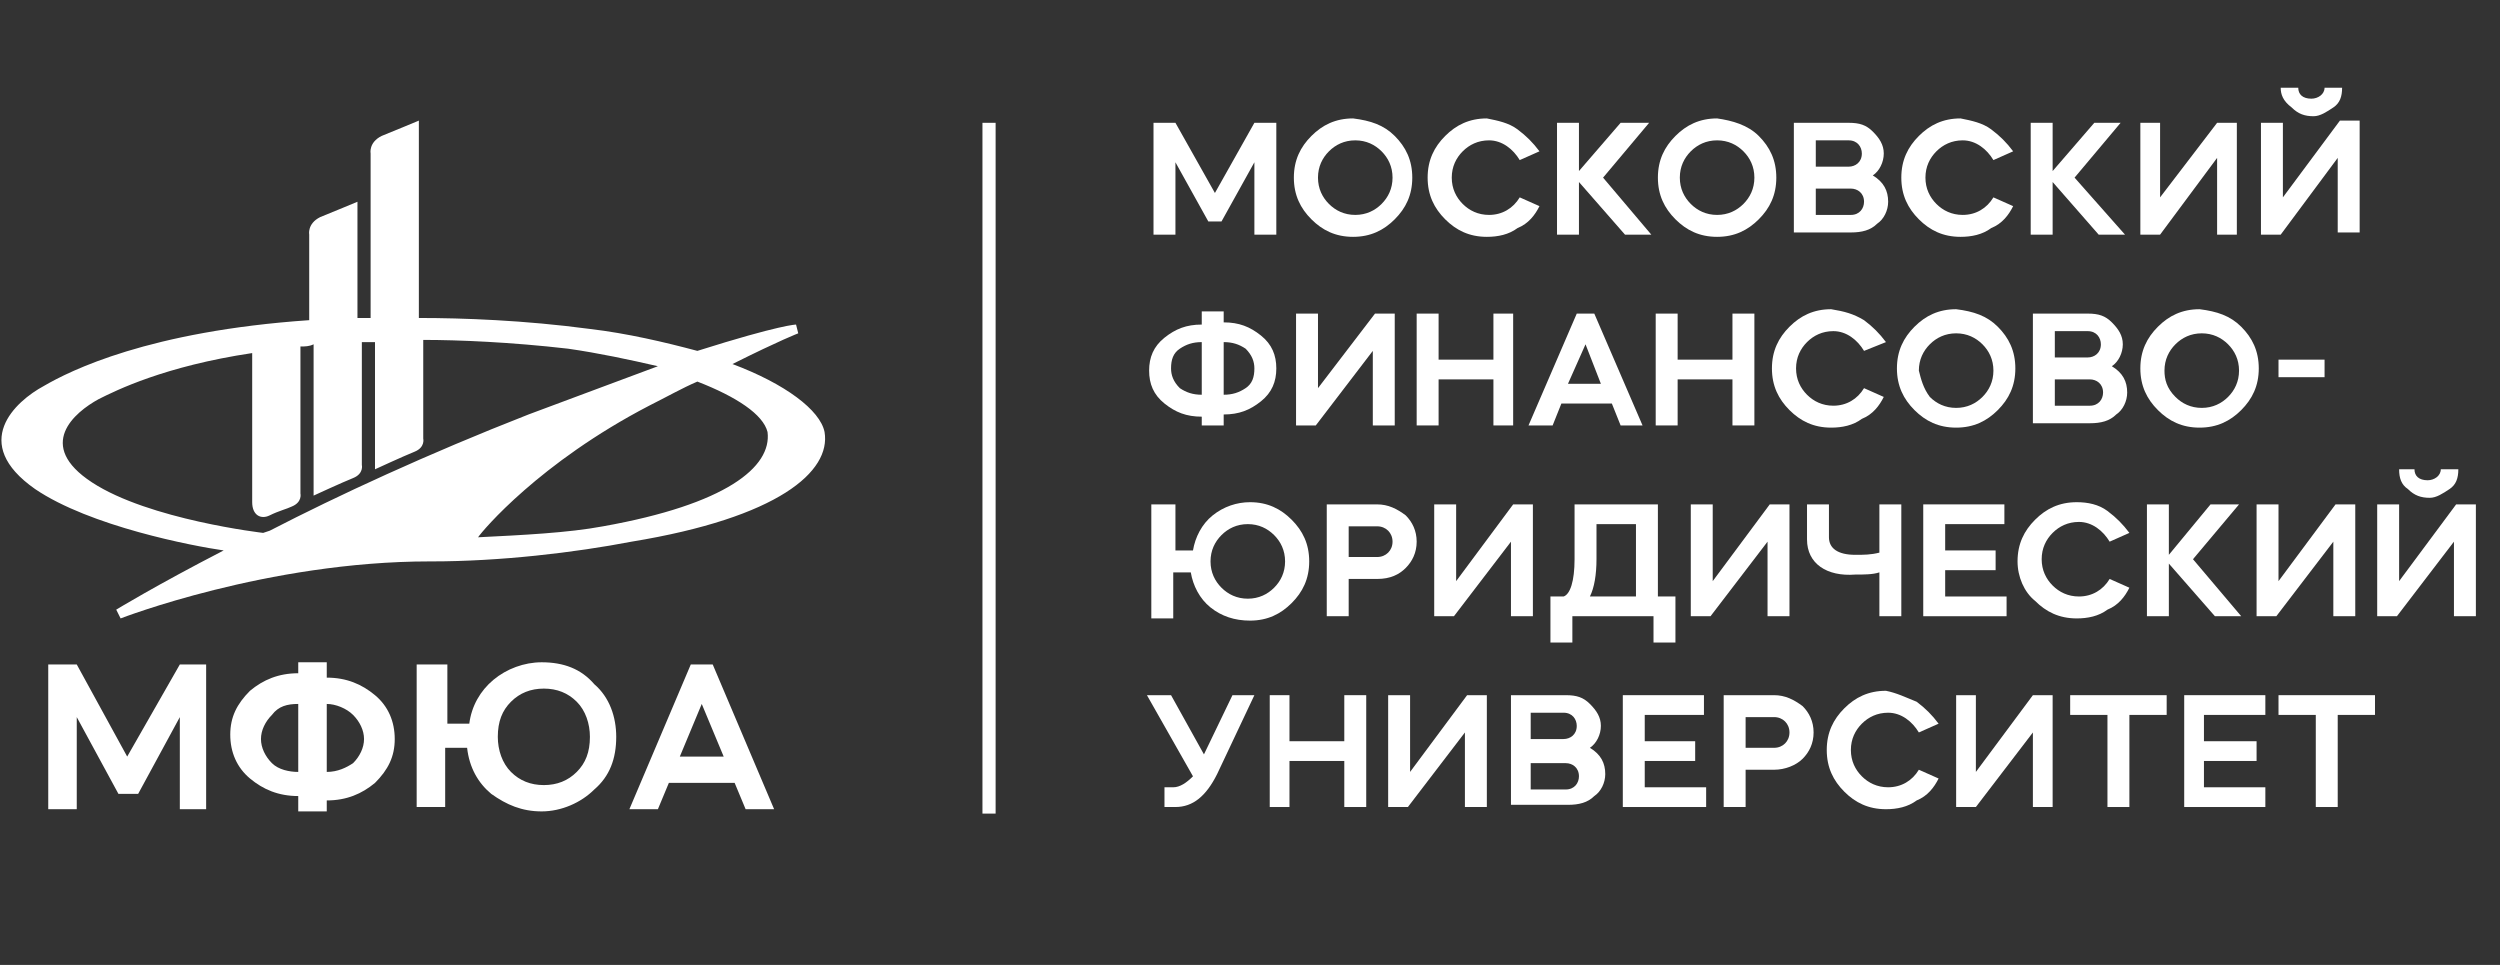
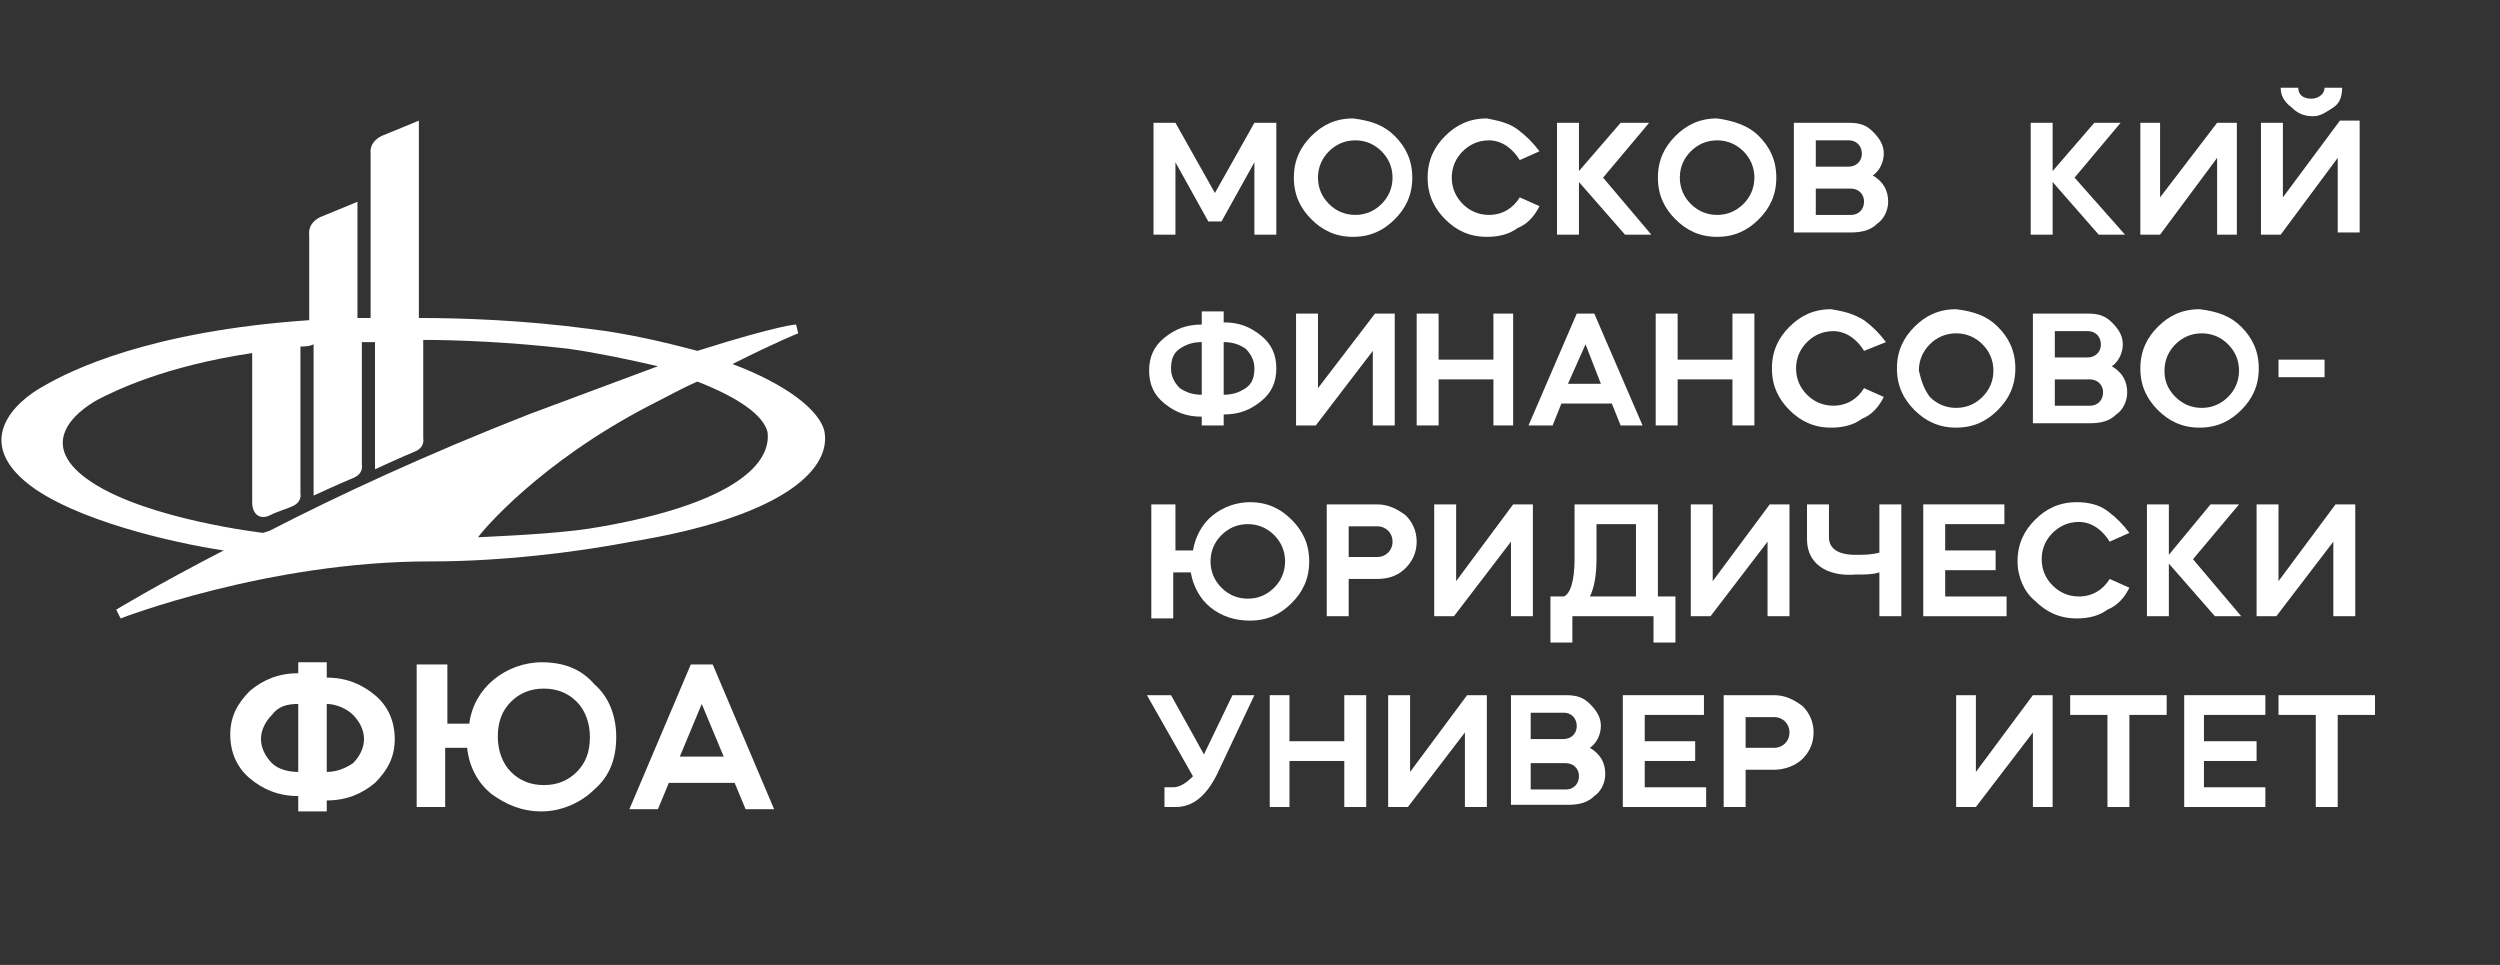
<svg xmlns="http://www.w3.org/2000/svg" width="114" height="44" viewBox="0 0 114 44" fill="none">
  <rect x="0" y="0" width="114" height="44" fill="#333333" stroke="none" />
  <path d="M37.6 19.7C37.4 18.7 35.8 17.5 33.4 16.6C35.6 15.5 36.4 15.2 36.4 15.2L36.3 14.8C36.3 14.8 35.6 14.8 31.8 16C30.3 15.6 28.6 15.2 26.9 15C23.9 14.6 21.1 14.5 19.1 14.5V5.5C19.1 5.5 17.9 6 17.4 6.2C16.8 6.5 16.9 7 16.9 7V7.4V14.5C16.6 14.5 16.4 14.5 16.4 14.5H16.3V9.2C16.3 9.2 15.1 9.7 14.6 9.9C14 10.2 14.1 10.7 14.1 10.7V11.1V14.6C6.8 15.1 3.2 16.9 2 17.6C0.7 18.3 -1.4 20.2 1.6 22.3C4.1 24 8.8 24.9 10.2 25.1C7.1 26.7 5.3 27.8 5.3 27.8L5.5 28.2C5.5 28.2 12.2 25.6 19.6 25.6H19.7C22.8 25.6 26.2 25.2 28.8 24.7C35.5 23.6 37.9 21.5 37.6 19.7ZM12 24.3C12 24.3 6.8 23.7 4.2 22C1.6 20.3 3.4 18.8 4.5 18.2C5.3 17.8 7.5 16.7 11.5 16.1V16.3V16.7C11.5 16.7 11.5 21.4 11.5 22.9C11.5 23.5 11.9 23.7 12.3 23.5C12.7 23.3 13.1 23.2 13.3 23.1C13.8 22.9 13.7 22.5 13.7 22.5V15.8C13.9 15.8 14.1 15.8 14.3 15.7V22.6C14.3 22.6 15.6 22 16.1 21.8C16.6 21.6 16.5 21.2 16.5 21.2V15.6C16.7 15.6 16.8 15.6 17 15.6C17 15.6 17 15.6 17.1 15.6V21.4C17.1 21.4 18.4 20.8 18.9 20.6C19.4 20.4 19.3 20 19.3 20V15.5C20.9 15.5 23.3 15.6 25.9 15.9C27.3 16.1 28.7 16.4 30 16.7C28.4 17.3 26.5 18 24.1 18.9C19.5 20.7 15.4 22.6 12.3 24.2C12 24.3 12 24.3 12 24.3ZM27.5 24C25.9 24.3 23.8 24.4 21.8 24.5C22 24.2 24.6 21.1 29.6 18.5C30.4 18.1 31.1 17.7 31.8 17.4C33.6 18.1 34.8 18.9 35 19.7C35.2 21.3 33.1 23 27.5 24Z" fill="white" />
-   <path d="M2.2 36.9V30.3H3.5L5.8 34.5L8.2 30.3H9.4V36.9H8.2V32.7L6.3 36.2H5.4L3.5 32.7V36.9H2.2Z" fill="white" />
  <path d="M14.9 35.2C15.4 35.2 15.8 35 16.1 34.8C16.4 34.5 16.6 34.1 16.6 33.7C16.6 33.3 16.4 32.9 16.1 32.6C15.8 32.3 15.3 32.1 14.9 32.1V35.2ZM13.6 32.1C13.1 32.1 12.7 32.2 12.4 32.6C12.1 32.9 11.9 33.3 11.9 33.7C11.9 34.1 12.1 34.5 12.4 34.8C12.7 35.1 13.2 35.2 13.6 35.2V32.1ZM13.6 30.2H14.9V30.9C15.8 30.9 16.5 31.2 17.1 31.7C17.7 32.2 18 32.9 18 33.7C18 34.5 17.7 35.1 17.1 35.7C16.5 36.2 15.8 36.5 14.9 36.5V37H13.6V36.3C12.7 36.3 12 36 11.4 35.5C10.8 35 10.5 34.3 10.5 33.5C10.5 32.7 10.8 32.1 11.4 31.5C12 31 12.7 30.7 13.6 30.7V30.2Z" fill="white" />
  <path d="M26.3 35.2C26.7 34.8 26.9 34.3 26.9 33.6C26.9 33 26.7 32.4 26.3 32C25.9 31.6 25.4 31.4 24.8 31.4C24.2 31.4 23.7 31.6 23.3 32C22.9 32.4 22.7 32.9 22.7 33.6C22.7 34.2 22.9 34.8 23.3 35.2C23.7 35.6 24.2 35.8 24.8 35.8C25.4 35.8 25.9 35.6 26.3 35.2ZM19.1 30.3H20.4V33H21.4C21.5 32.2 21.9 31.5 22.5 31C23.1 30.5 23.9 30.2 24.7 30.2C25.7 30.2 26.5 30.5 27.1 31.2C27.8 31.8 28.1 32.7 28.1 33.6C28.1 34.6 27.8 35.4 27.1 36C26.5 36.6 25.6 37 24.7 37C23.8 37 23.1 36.7 22.4 36.2C21.8 35.7 21.4 35 21.3 34.1H20.3V36.8H19V30.3H19.1Z" fill="white" />
  <path d="M32 32.1L31 34.5H33L32 32.1ZM28.7 36.9L31.5 30.3H32.5L35.3 36.9H34L33.5 35.7H30.5L30 36.9H28.7Z" fill="white" />
  <path d="M60.6 9.3C60.9 9.6 61.3 9.8 61.8 9.8C62.3 9.8 62.7 9.6 63 9.3C63.3 9 63.5 8.6 63.5 8.1C63.5 7.6 63.3 7.2 63 6.9C62.7 6.6 62.3 6.4 61.8 6.4C61.3 6.4 60.9 6.6 60.6 6.9C60.3 7.2 60.1 7.6 60.1 8.1C60.1 8.6 60.3 9 60.6 9.3ZM63.6 6.2C64.1 6.7 64.4 7.3 64.4 8.1C64.4 8.9 64.1 9.5 63.6 10C63.1 10.5 62.5 10.8 61.7 10.8C60.9 10.8 60.3 10.5 59.8 10C59.3 9.5 59 8.9 59 8.1C59 7.3 59.3 6.7 59.8 6.2C60.3 5.7 60.9 5.4 61.7 5.4C62.5 5.5 63.1 5.7 63.6 6.2Z" fill="white" />
  <path d="M69.2 5.9C69.6 6.2 69.9 6.5 70.2 6.9L69.3 7.3C69 6.8 68.5 6.4 67.9 6.4C67.4 6.4 67 6.6 66.7 6.9C66.4 7.2 66.2 7.6 66.2 8.1C66.2 8.6 66.4 9 66.7 9.3C67 9.6 67.4 9.8 67.9 9.8C68.5 9.8 69 9.5 69.3 9L70.2 9.4C70 9.8 69.7 10.2 69.2 10.4C68.8 10.7 68.3 10.8 67.8 10.8C67 10.8 66.4 10.5 65.9 10C65.4 9.5 65.1 8.9 65.1 8.1C65.1 7.3 65.4 6.7 65.9 6.2C66.4 5.7 67 5.4 67.8 5.4C68.3 5.5 68.8 5.6 69.2 5.9Z" fill="white" />
  <path d="M77.1 9.3C77.4 9.6 77.8 9.8 78.3 9.8C78.8 9.8 79.2 9.6 79.5 9.3C79.8 9 80 8.6 80 8.1C80 7.6 79.8 7.2 79.5 6.9C79.2 6.6 78.8 6.4 78.3 6.4C77.8 6.4 77.4 6.6 77.1 6.9C76.8 7.2 76.6 7.6 76.6 8.1C76.6 8.6 76.8 9 77.1 9.3ZM80.2 6.2C80.7 6.7 81 7.3 81 8.1C81 8.9 80.7 9.5 80.2 10C79.7 10.5 79.1 10.8 78.3 10.8C77.5 10.8 76.9 10.5 76.4 10C75.9 9.5 75.6 8.9 75.6 8.1C75.6 7.3 75.9 6.7 76.4 6.2C76.9 5.7 77.5 5.4 78.3 5.4C79 5.5 79.7 5.7 80.2 6.2Z" fill="white" />
  <path d="M82.8 8.5V9.8H84.4C84.8 9.8 85 9.5 85 9.2C85 8.8 84.7 8.6 84.4 8.6H82.8V8.5ZM82.8 6.5V7.6H84.3C84.6 7.6 84.9 7.4 84.9 7C84.9 6.7 84.7 6.4 84.3 6.4H82.8V6.5ZM81.8 10.7V5.6H84.3C84.8 5.6 85.1 5.7 85.4 6C85.7 6.3 85.9 6.6 85.9 7C85.9 7.4 85.7 7.8 85.4 8C85.9 8.3 86.1 8.7 86.1 9.2C86.1 9.6 85.9 10 85.6 10.2C85.3 10.5 84.9 10.6 84.4 10.6H81.8V10.7Z" fill="white" />
-   <path d="M90.8 5.9C91.2 6.2 91.5 6.5 91.8 6.9L90.9 7.3C90.6 6.8 90.1 6.4 89.5 6.4C89 6.4 88.6 6.6 88.3 6.9C88 7.2 87.8 7.6 87.8 8.1C87.8 8.6 88 9 88.3 9.3C88.6 9.6 89 9.8 89.5 9.8C90.1 9.8 90.6 9.5 90.9 9L91.8 9.4C91.6 9.8 91.3 10.2 90.8 10.4C90.4 10.7 89.9 10.8 89.4 10.8C88.6 10.8 88 10.5 87.5 10C87 9.5 86.7 8.9 86.7 8.1C86.7 7.3 87 6.7 87.5 6.2C88 5.7 88.6 5.4 89.4 5.4C89.9 5.5 90.4 5.6 90.8 5.9Z" fill="white" />
  <path d="M104.8 4C104.8 4.3 105 4.5 105.4 4.5C105.7 4.5 106 4.3 106 4H106.8C106.8 4.4 106.7 4.7 106.4 4.9C106.1 5.1 105.8 5.3 105.5 5.3C105.1 5.3 104.8 5.2 104.5 4.9C104.1 4.6 104 4.3 104 4H104.8ZM104 10.7H103.1V5.6H104.1V9L106.7 5.5H107.6V10.6H106.6V7.2L104 10.7Z" fill="white" />
  <path d="M55.8 18C56.2 18 56.5 17.9 56.8 17.7C57.1 17.5 57.2 17.2 57.2 16.8C57.2 16.5 57.1 16.2 56.8 15.9C56.5 15.7 56.2 15.6 55.8 15.6V18ZM54.8 15.6C54.4 15.6 54.1 15.7 53.8 15.9C53.5 16.1 53.4 16.4 53.4 16.8C53.4 17.1 53.5 17.4 53.8 17.7C54.1 17.9 54.4 18 54.8 18V15.6ZM54.8 14.2H55.8V14.7C56.5 14.7 57 14.9 57.5 15.3C58 15.7 58.2 16.2 58.2 16.8C58.2 17.4 58 17.9 57.5 18.3C57 18.7 56.5 18.9 55.8 18.9V19.4H54.8V19C54.1 19 53.6 18.8 53.1 18.4C52.6 18 52.4 17.5 52.4 16.9C52.4 16.3 52.6 15.8 53.1 15.4C53.6 15 54.1 14.8 54.8 14.8V14.2Z" fill="white" />
  <path d="M85 14.6C85.4 14.9 85.7 15.2 86 15.6L85 16C84.7 15.5 84.2 15.1 83.6 15.1C83.1 15.1 82.7 15.3 82.4 15.6C82.1 15.9 81.9 16.3 81.9 16.8C81.9 17.3 82.1 17.7 82.4 18C82.7 18.3 83.1 18.5 83.6 18.5C84.2 18.5 84.7 18.2 85 17.7L85.9 18.1C85.7 18.5 85.4 18.9 84.9 19.1C84.5 19.4 84 19.5 83.5 19.5C82.7 19.5 82.1 19.2 81.6 18.7C81.1 18.2 80.8 17.6 80.8 16.8C80.8 16 81.1 15.4 81.6 14.9C82.1 14.4 82.7 14.1 83.5 14.1C84.1 14.2 84.5 14.3 85 14.6Z" fill="white" />
  <path d="M88 18.1C88.3 18.4 88.7 18.6 89.2 18.6C89.7 18.6 90.1 18.4 90.4 18.1C90.7 17.8 90.9 17.4 90.9 16.9C90.9 16.4 90.7 16 90.4 15.7C90.1 15.4 89.7 15.2 89.2 15.2C88.7 15.2 88.3 15.4 88 15.7C87.7 16 87.5 16.4 87.5 16.9C87.6 17.3 87.7 17.7 88 18.1ZM91.1 14.9C91.6 15.4 91.9 16 91.9 16.8C91.9 17.6 91.6 18.2 91.1 18.7C90.6 19.2 90 19.5 89.2 19.5C88.4 19.5 87.8 19.2 87.3 18.7C86.8 18.2 86.5 17.6 86.5 16.8C86.5 16 86.8 15.4 87.3 14.9C87.8 14.4 88.4 14.1 89.2 14.1C90 14.2 90.6 14.4 91.1 14.9Z" fill="white" />
  <path d="M93.7 17.2V18.5H95.3C95.7 18.5 95.9 18.2 95.9 17.9C95.9 17.5 95.6 17.3 95.3 17.3H93.7V17.2ZM93.7 15.2V16.3H95.2C95.5 16.3 95.8 16.1 95.8 15.7C95.8 15.4 95.6 15.1 95.2 15.1H93.7V15.2ZM92.7 19.4V14.3H95.2C95.7 14.3 96 14.4 96.3 14.7C96.6 15 96.8 15.3 96.8 15.7C96.8 16.1 96.6 16.5 96.3 16.7C96.8 17 97 17.4 97 17.9C97 18.3 96.8 18.7 96.5 18.9C96.2 19.2 95.8 19.3 95.3 19.3H92.7V19.4Z" fill="white" />
  <path d="M99.2 18.1C99.5 18.4 99.9 18.6 100.4 18.6C100.9 18.6 101.3 18.4 101.6 18.1C101.9 17.8 102.1 17.4 102.1 16.9C102.1 16.4 101.9 16 101.6 15.7C101.3 15.4 100.9 15.2 100.4 15.2C99.9 15.2 99.5 15.4 99.2 15.7C98.9 16 98.7 16.4 98.7 16.9C98.7 17.3 98.8 17.7 99.2 18.1ZM102.2 14.9C102.7 15.4 103 16 103 16.8C103 17.6 102.7 18.2 102.2 18.7C101.7 19.2 101.1 19.5 100.3 19.5C99.5 19.5 98.9 19.2 98.4 18.7C97.9 18.2 97.6 17.6 97.6 16.8C97.6 16 97.9 15.4 98.4 14.9C98.9 14.4 99.5 14.1 100.3 14.1C101.1 14.2 101.7 14.4 102.2 14.9Z" fill="white" />
  <path d="M58.1 26.8C58.4 26.5 58.6 26.1 58.6 25.6C58.6 25.1 58.4 24.7 58.1 24.4C57.8 24.1 57.4 23.9 56.9 23.9C56.4 23.9 56 24.1 55.7 24.4C55.4 24.7 55.2 25.1 55.2 25.6C55.2 26.1 55.4 26.5 55.7 26.8C56 27.1 56.4 27.3 56.9 27.3C57.4 27.3 57.8 27.1 58.1 26.8ZM52.6 23H53.6V25.1H54.4C54.5 24.5 54.8 23.9 55.3 23.5C55.8 23.1 56.4 22.9 57 22.9C57.8 22.9 58.4 23.2 58.9 23.7C59.4 24.2 59.7 24.8 59.7 25.6C59.7 26.4 59.4 27 58.9 27.5C58.4 28 57.8 28.3 57 28.3C56.3 28.3 55.7 28.1 55.2 27.7C54.7 27.3 54.4 26.7 54.3 26.1H53.5V28.2H52.5V23H52.6Z" fill="white" />
  <path d="M61.5 23.9V25.4H62.8C63.2 25.4 63.5 25.1 63.5 24.7C63.5 24.3 63.2 24 62.8 24H61.5V23.9ZM61.5 28.1H60.5V23H62.8C63.3 23 63.7 23.2 64.1 23.5C64.4 23.8 64.6 24.2 64.6 24.7C64.6 25.2 64.4 25.6 64.1 25.9C63.8 26.2 63.4 26.4 62.8 26.4H61.5V28.1Z" fill="white" />
  <path d="M74.6 27.2V23.9H72.8V25.5C72.8 26.2 72.7 26.8 72.5 27.2H74.6ZM71.7 29.3H70.7V27.2H71.3C71.6 27.1 71.8 26.5 71.8 25.5V23H75.6V27.2H76.4V29.3H75.4V28.1H71.7V29.3Z" fill="white" />
  <path d="M82.4 24.6V23H83.4V24.5C83.4 25 83.8 25.3 84.6 25.3C85 25.3 85.3 25.3 85.7 25.2V23H86.7V28.1H85.7V26.1C85.4 26.2 85 26.2 84.6 26.2C83.3 26.3 82.4 25.7 82.4 24.6Z" fill="white" />
  <path d="M96.1 23.3C96.5 23.6 96.8 23.9 97.1 24.3L96.2 24.7C95.9 24.2 95.4 23.8 94.8 23.8C94.3 23.8 93.9 24 93.6 24.3C93.3 24.6 93.1 25 93.1 25.5C93.1 26 93.3 26.4 93.6 26.7C93.9 27 94.3 27.2 94.8 27.2C95.4 27.2 95.9 26.9 96.2 26.4L97.1 26.8C96.9 27.2 96.6 27.6 96.1 27.8C95.7 28.1 95.2 28.2 94.7 28.2C93.9 28.2 93.3 27.9 92.8 27.4C92.3 27 92 26.3 92 25.6C92 24.8 92.3 24.2 92.8 23.7C93.3 23.2 93.9 22.9 94.7 22.9C95.2 22.9 95.7 23 96.1 23.3Z" fill="white" />
-   <path d="M110.1 21.4C110.1 21.7 110.3 21.9 110.7 21.9C111 21.9 111.3 21.7 111.3 21.4H112.1C112.1 21.8 112 22.1 111.7 22.3C111.4 22.5 111.1 22.7 110.8 22.7C110.4 22.7 110.1 22.6 109.8 22.3C109.5 22.1 109.4 21.8 109.4 21.4H110.1ZM109.3 28.1H108.4V23H109.4V26.5L112 23H112.9V28.1H111.9V24.7L109.3 28.1Z" fill="white" />
  <path d="M52.3 31.7H53.4L54.9 34.4L56.2 31.7H57.2L55.5 35.3C55 36.3 54.4 36.8 53.6 36.8H53.1V35.9H53.5C53.8 35.9 54.1 35.7 54.4 35.4L52.3 31.7Z" fill="white" />
  <path d="M69.8 34.7V36H71.4C71.8 36 72 35.7 72 35.4C72 35 71.7 34.8 71.4 34.8H69.8V34.7ZM69.8 32.6V33.7H71.3C71.6 33.7 71.9 33.5 71.9 33.1C71.9 32.8 71.7 32.5 71.3 32.5H69.8V32.6ZM68.9 36.8V31.7H71.4C71.9 31.7 72.2 31.8 72.5 32.1C72.8 32.4 73 32.7 73 33.1C73 33.5 72.8 33.9 72.5 34.1C73 34.4 73.2 34.8 73.2 35.3C73.2 35.7 73 36.1 72.7 36.3C72.4 36.6 72 36.7 71.5 36.7H68.9V36.8Z" fill="white" />
  <path d="M79.6 32.6V34.1H80.9C81.3 34.1 81.6 33.8 81.6 33.4C81.6 33 81.3 32.7 80.9 32.7H79.6V32.6ZM79.6 36.8H78.6V31.7H80.9C81.4 31.7 81.8 31.9 82.2 32.2C82.5 32.5 82.7 32.9 82.7 33.4C82.7 33.9 82.5 34.3 82.2 34.6C81.9 34.9 81.4 35.1 80.9 35.1H79.6V36.8Z" fill="white" />
-   <path d="M87.4 32C87.8 32.3 88.1 32.6 88.4 33L87.5 33.4C87.2 32.9 86.7 32.5 86.1 32.5C85.6 32.5 85.2 32.7 84.9 33C84.6 33.3 84.4 33.7 84.4 34.2C84.4 34.7 84.6 35.1 84.9 35.4C85.2 35.7 85.6 35.9 86.1 35.9C86.7 35.9 87.2 35.6 87.5 35.1L88.4 35.5C88.2 35.9 87.9 36.3 87.4 36.5C87 36.8 86.5 36.9 86 36.9C85.2 36.9 84.6 36.6 84.1 36.1C83.6 35.6 83.3 35 83.3 34.2C83.3 33.4 83.6 32.8 84.1 32.3C84.6 31.8 85.2 31.5 86 31.5C86.5 31.6 86.9 31.8 87.4 32Z" fill="white" />
  <path d="M52.6 10.7V5.6H53.6L55.4 8.8L57.2 5.6H58.2V10.7H57.2V7.4L55.7 10.1H55.1L53.6 7.4V10.7H52.6Z" fill="white" />
  <path d="M71 5.6H72V7.8L73.9 5.6H75.2L73.1 8.1L75.3 10.7H74.1L72 8.3V10.7H71V5.6Z" fill="white" />
  <path d="M92.6 5.6H93.6V7.8L95.5 5.6H96.7L94.6 8.1L96.9 10.7H95.7L93.6 8.3V10.7H92.6V5.6Z" fill="white" />
  <path d="M97.6 10.7V5.6H98.5V9L101.1 5.6H102V10.7H101.1V7.2L98.5 10.7H97.6Z" fill="white" />
  <path d="M59.1 19.4V14.3H60.1V17.7L62.7 14.3H63.6V19.4H62.6V16L60 19.4H59.1Z" fill="white" />
  <path d="M64.6 19.4V14.3H65.6V16.4H68.1V14.3H69V19.4H68.1V17.3H65.6V19.4H64.6Z" fill="white" />
  <path d="M72.3 15.7L71.5 17.5H73L72.3 15.7ZM69.7 19.4L71.9 14.3H72.7L74.9 19.4H73.9L73.5 18.4H71.2L70.8 19.4H69.7Z" fill="white" />
  <path d="M75.5 19.4V14.3H76.5V16.4H79V14.3H80V19.4H79V17.3H76.5V19.4H75.5Z" fill="white" />
  <path d="M106 16.4H103.9V17.2H106V16.4Z" fill="white" />
  <path d="M65.4 28.1V23H66.4V26.5L69 23H69.9V28.1H68.9V24.7L66.3 28.1H65.4Z" fill="white" />
  <path d="M77.1 28.1V23H78.1V26.5L80.7 23H81.6V28.1H80.6V24.7L78 28.1H77.1Z" fill="white" />
  <path d="M91.4 23V23.9H88.7V25.1H91V26H88.7V27.2H91.5V28.1H87.7V23H91.4Z" fill="white" />
  <path d="M97.9 23H98.9V25.3L100.8 23H102.1L100 25.5L102.2 28.1H101L98.9 25.7V28.1H97.9V23Z" fill="white" />
  <path d="M102.9 28.1V23H103.9V26.5L106.5 23H107.4V28.1H106.4V24.7L103.8 28.1H102.9Z" fill="white" />
  <path d="M57.9 36.8V31.7H58.8V33.8H61.3V31.7H62.3V36.8H61.3V34.7H58.8V36.8H57.9Z" fill="white" />
  <path d="M63.3 36.8V31.7H64.3V35.2L66.9 31.7H67.8V36.8H66.8V33.4L64.2 36.8H63.3Z" fill="white" />
  <path d="M77.7 31.7V32.6H75V33.8H77.3V34.7H75V35.9H77.8V36.8H74V31.7H77.7Z" fill="white" />
  <path d="M89.2 36.8V31.7H90.1V35.2L92.7 31.7H93.6V36.8H92.7V33.4L90.1 36.8H89.2Z" fill="white" />
  <path d="M94.4 32.6V31.7H98.8V32.6H97.1V36.8H96.1V32.6H94.4Z" fill="white" />
  <path d="M103.3 31.7V32.6H100.5V33.8H102.9V34.7H100.5V35.9H103.3V36.8H99.6V31.7H103.3Z" fill="white" />
  <path d="M103.9 32.6V31.7H108.3V32.6H106.6V36.8H105.6V32.6H103.9Z" fill="white" />
-   <path d="M45.4 5.6H44.8V37.1H45.4V5.6Z" fill="white" />
+   <path d="M45.4 5.6V37.1H45.4V5.6Z" fill="white" />
</svg>